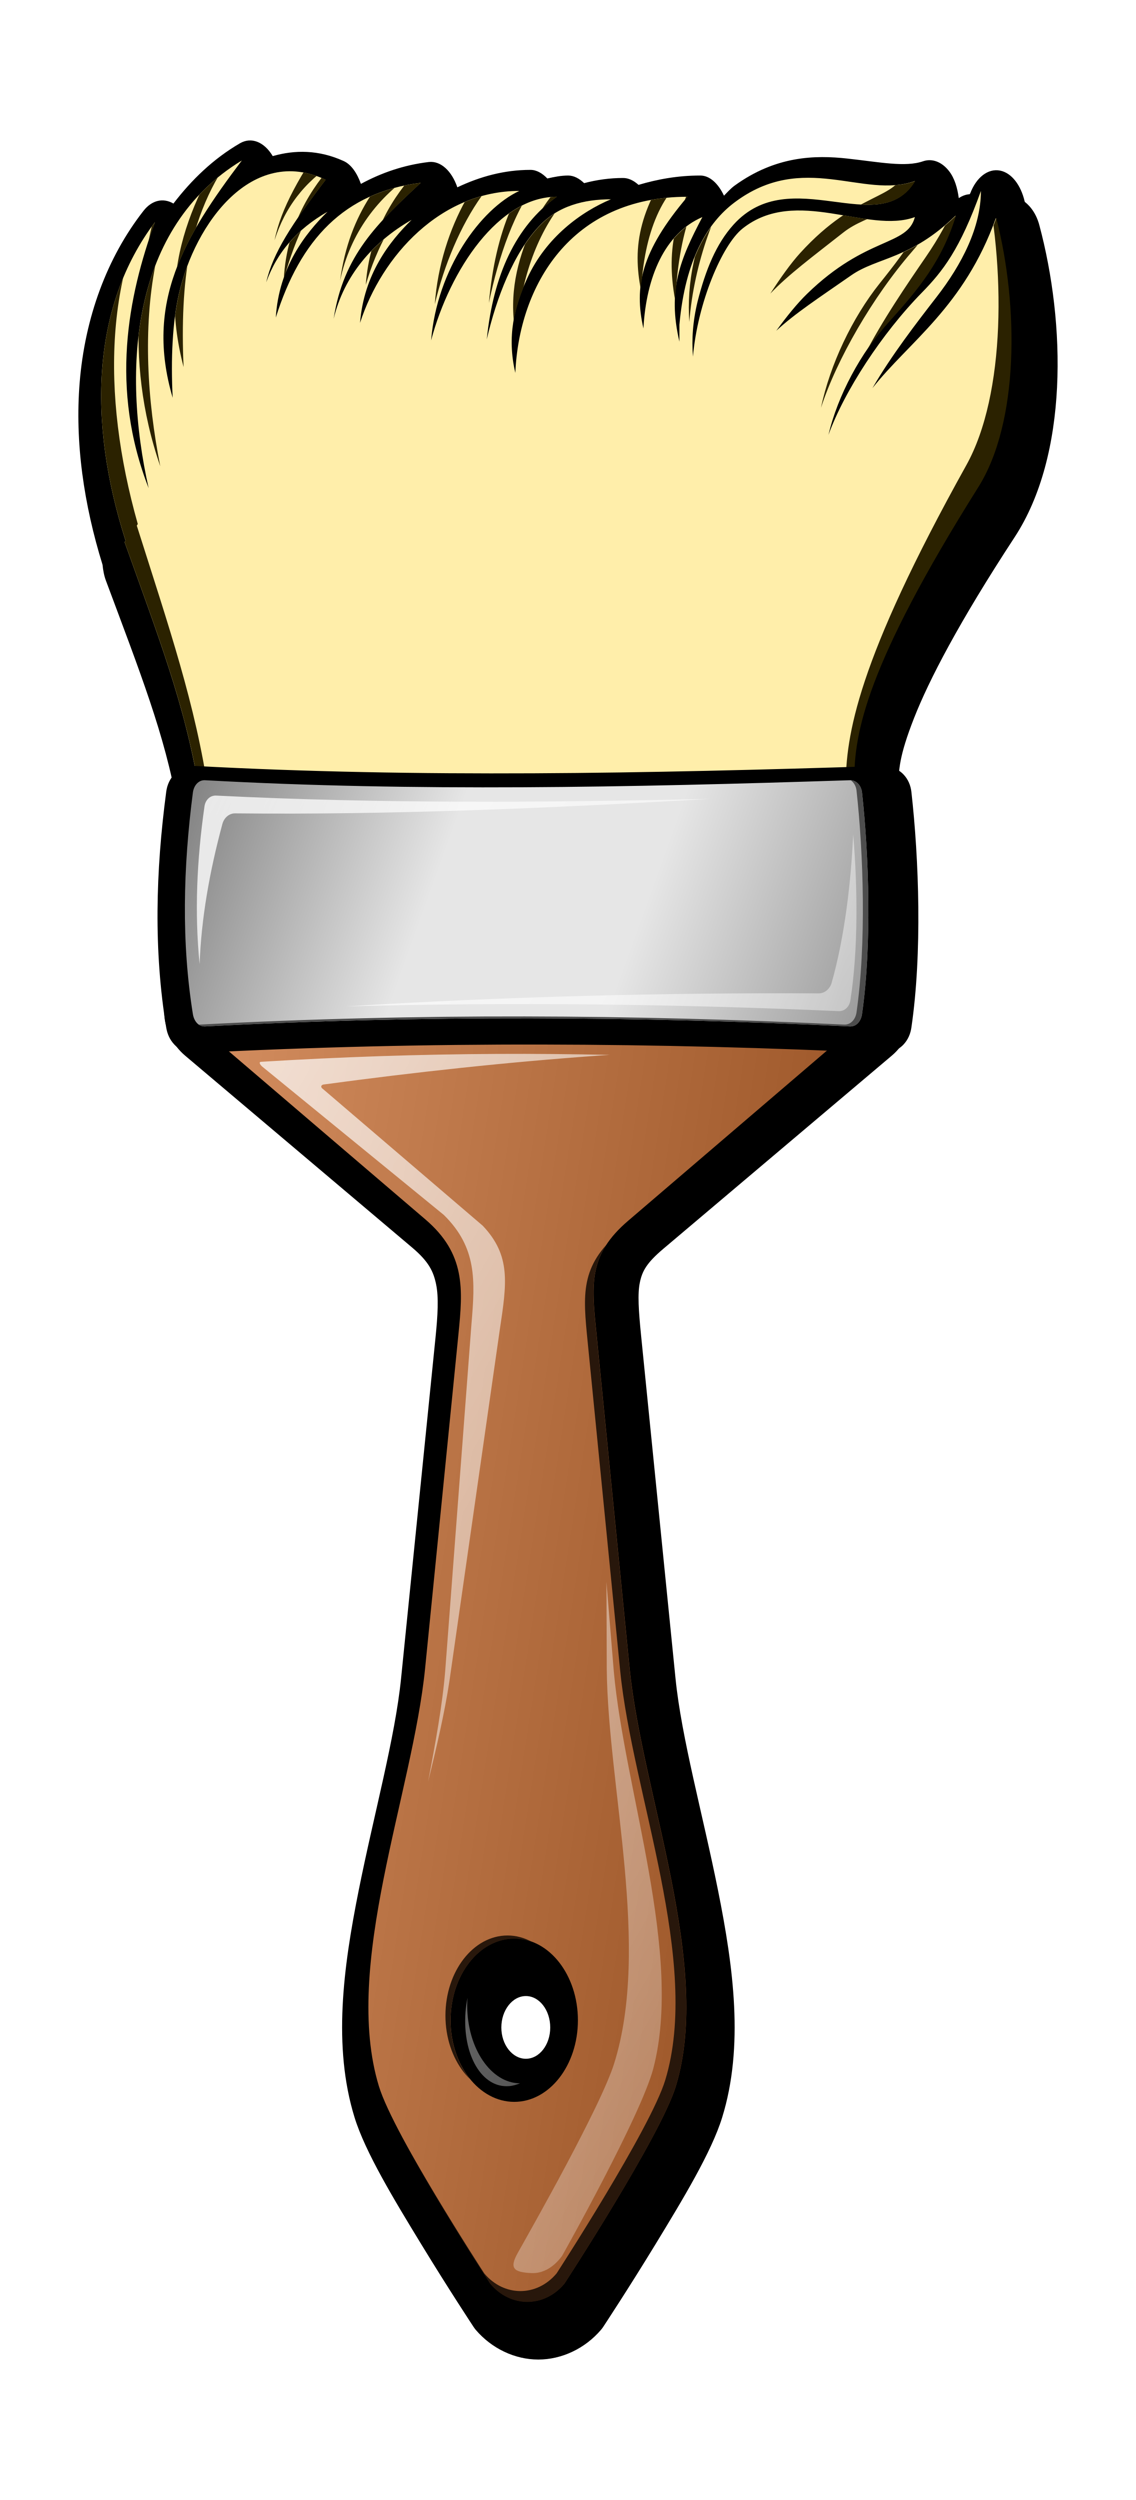
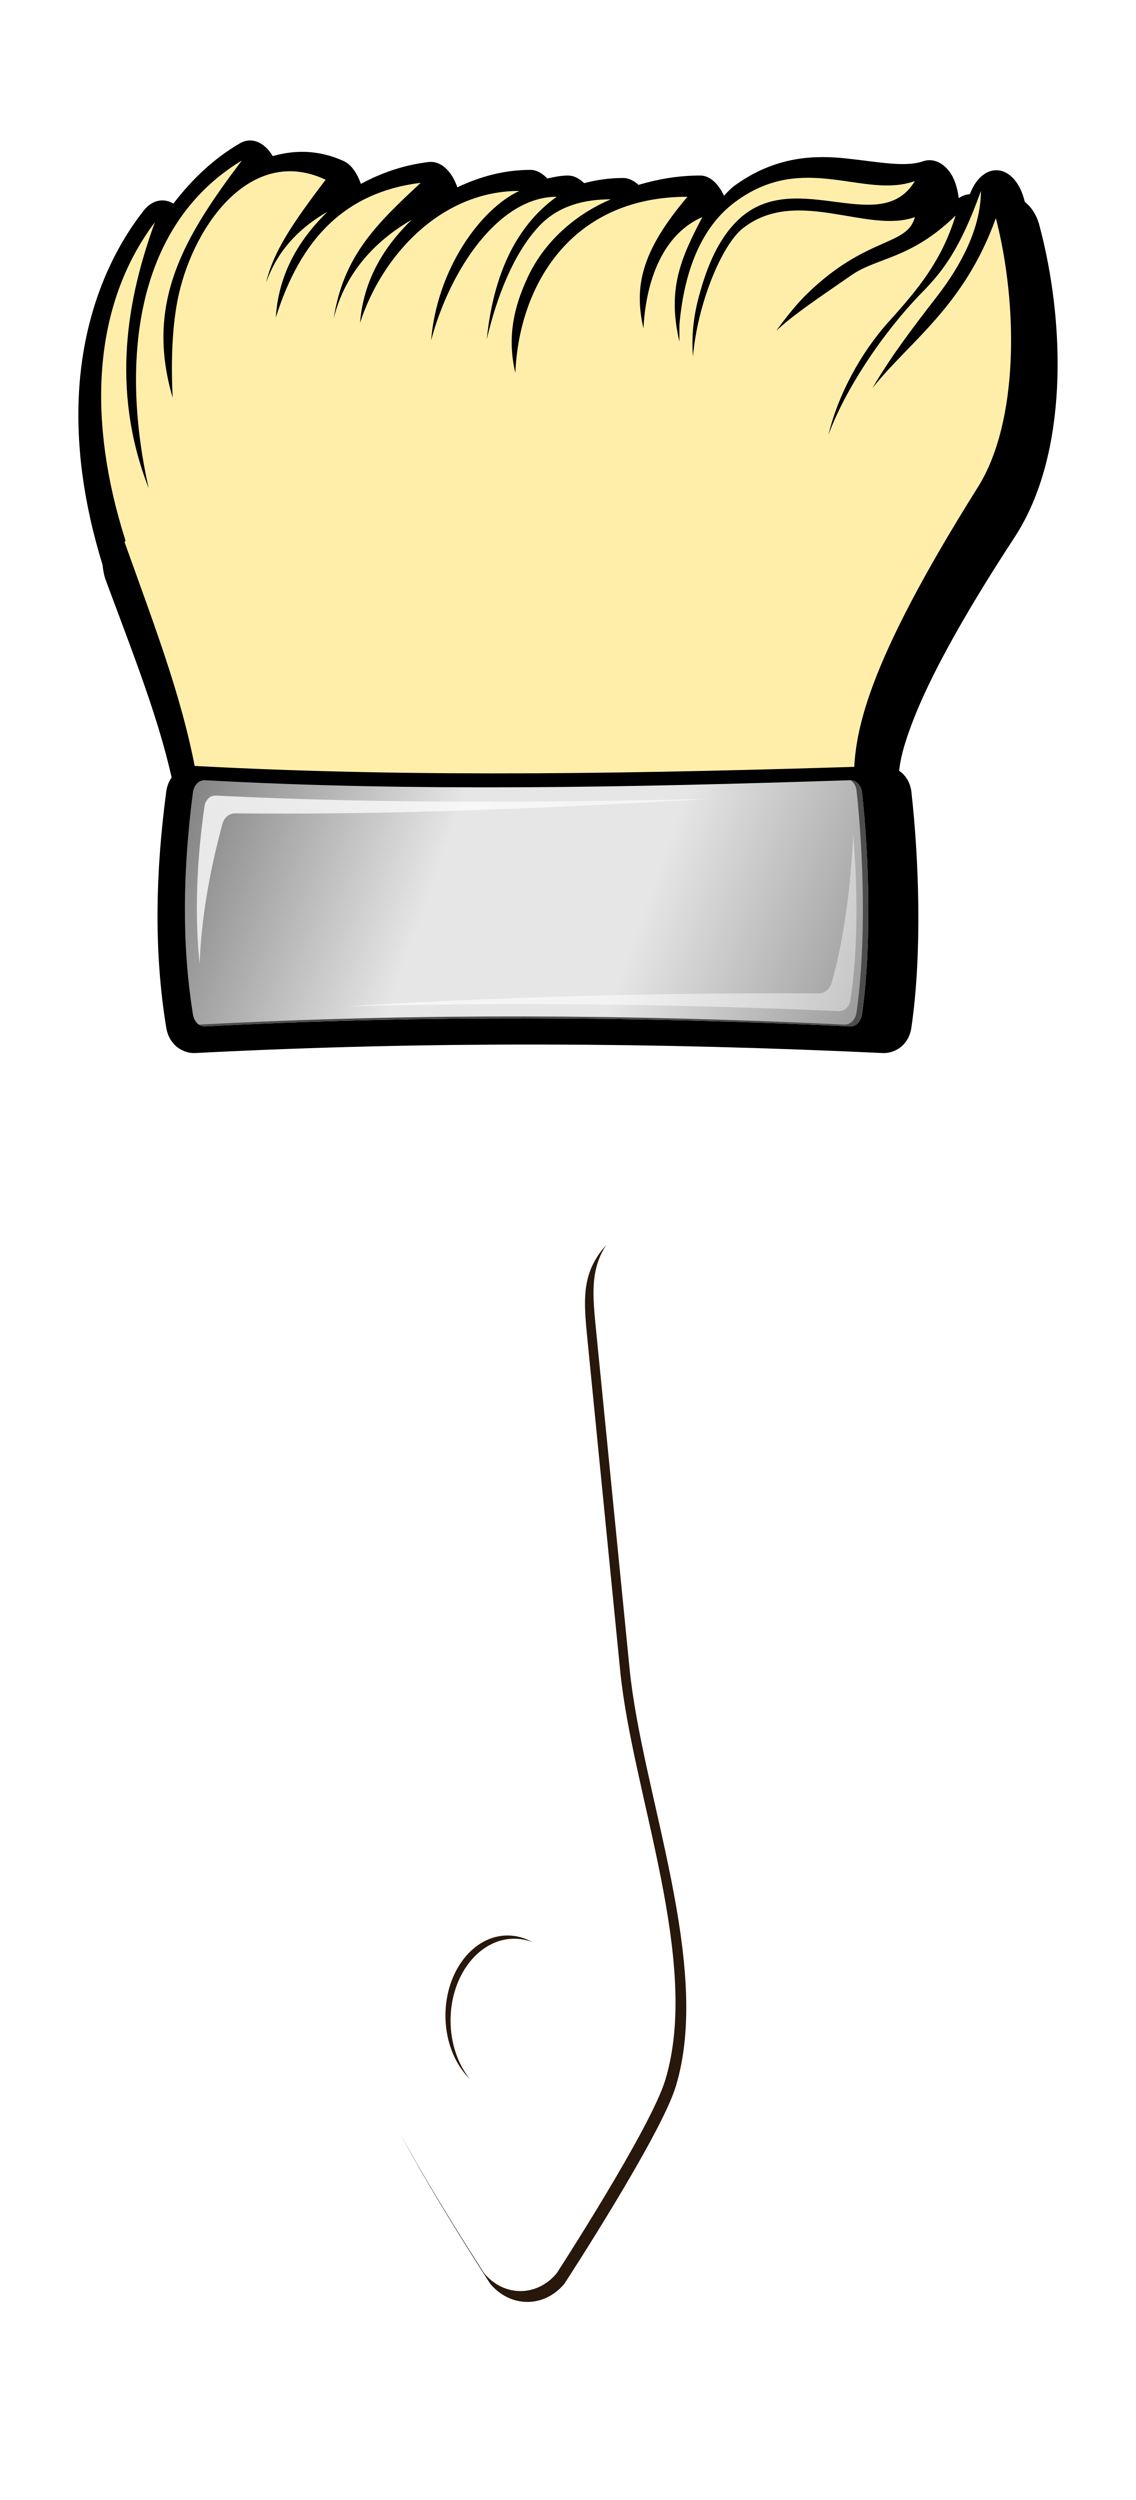
<svg xmlns="http://www.w3.org/2000/svg" xmlns:xlink="http://www.w3.org/1999/xlink" version="1.0" viewBox="0 0 250 550">
  <defs>
    <linearGradient id="a">
      <stop stop-color="#fff" offset="0" />
      <stop stop-color="#fff" stop-opacity="0" offset="1" />
    </linearGradient>
    <linearGradient id="b" x1="40.688" x2="191.11" y1="171.64" y2="225.83" gradientUnits="userSpaceOnUse">
      <stop stop-color="#808080" offset="0" />
      <stop stop-color="#e6e6e6" offset=".371" />
      <stop stop-color="#e6e6e6" offset=".654" />
      <stop stop-color="#999" offset="1" />
    </linearGradient>
    <filter id="j">
      <feGaussianBlur stdDeviation="7.916" />
    </filter>
    <clipPath id="m">
-       <path d="m115.16 213.18 74.69-39.61c0-9.38 2.6-22.8 28.09-58.69 9.21-12.96 9.18-36.264 4.06-53.9-7.17 17.747-19.7 24.801-27.95 34.071 4.27-6.533 10.06-13.154 14.53-18.256 5.76-6.574 10.04-13.997 10.04-21.257-4.73 11.709-8.66 16.117-13.39 20.393-9.09 8.226-17.48 19.645-21.15 28.479 2.11-7.886 7.28-16.41 13.68-22.682 6.7-6.574 11.94-12.154 15.13-21.257-10.12 8.755-17.78 8.363-23.61 11.951-7.35 4.526-12.76 7.647-17.02 11.137 2.4-2.92 4.8-5.523 6.95-7.374 13.55-11.682 22.73-9.511 24.46-15.409-10.72 3.465-26.9-6.225-39.03 2.289-4.65 3.269-10.21 14.95-11.25 25.681-0.3-3.517-0.03-7.066 1.04-10.985 1.82-6.408 4.21-11.596 8.15-15.459 12.88-12.645 33.02 3.147 41.09-8.747-11.65 3.72-25.28-6.117-40.91 4.323-5.91 3.946-11.12 11.279-12.43 24.46v3.407c-2.74-10.355 0.13-16.468 5.2-24.969-8.55 3.271-12.74 12.026-13.35 22.325-2.12-8.32-0.62-15.346 9.97-26.393-26.56 0-38.16 17.923-38.99 35.292-1.93-7.286-0.23-13.302 2.67-18.917 4.3-8.304 12.28-13.379 18.98-15.867-6.08 0-11.98 1.295-16.34 5.442-5.74 5.453-9.56 14.196-11.79 22.63 1.49-12.892 6.56-22.673 15.85-28.58-13.1 0-24.145 14.518-28.452 28.783 1.35-14.323 11.202-26.323 19.972-29.953-17.771 0-31.137 12.963-36.064 26.444 0.866-9.732 6.709-16.362 11.678-20.646-8.816 4.467-15.326 11.207-17.66 19.832 2.208-12.714 9.884-19.142 19.725-27.257-17.331 1.901-27.278 11.394-32.827 27.003 0.691-10.033 6.652-16.841 11.714-21.206-6.919 3.507-11.45 8.134-13.886 14.138 1.556-5.96 5.773-11.614 13.459-20.545-16.56-6.931-29.568 8.581-33.254 22.935-1.418 5.524-1.847 12.907-1.388 20.748-6.376-19.124 2.647-32.281 15.665-47.548-24.969 13.4-27.233 41.497-21.113 65.654-8.796-19.95-4.723-38.338 1.424-53.297-14.282 16.804-15.328 39.807-6.657 63.817-0.073 0.11-0.142 0.21-0.214 0.31 7.634 18.88 13.629 32.55 16.698 48.82l73.81 38.44z" fill="#fea" fill-rule="evenodd" />
-     </clipPath>
+       </clipPath>
    <filter id="i">
      <feGaussianBlur stdDeviation="3.819" />
    </filter>
    <clipPath id="l">
      <path d="m117.64 508.82c3.01 0 6.01-1.33 8.32-4.06 0 0 21.73-33.21 25.13-44.35 8.29-27.13-7.61-65.74-10.42-93.96l-7.51-75.58c-1.08-10.83-1.77-17.34 7.19-24.99l49.86-42.54c2.86-2.44 2.86-6.33 0-8.77h-145.15c-2.857 2.44-2.857 6.33-2e-3 8.77l49.579 42.26c9.083 7.75 8.453 15.64 7.443 25.76l-7.514 75.09c-2.822 28.22-18.708 66.83-10.419 93.96 3.404 11.14 25.123 44.35 25.123 44.35 2.31 2.73 5.35 4.06 8.37 4.06zm-2.98-44.91c-7.92 0-14.35-8.2-14.35-18.34s6.43-18.37 14.35-18.37 14.35 8.23 14.35 18.37-6.43 18.34-14.35 18.34z" fill="#a05a2c" />
    </clipPath>
    <linearGradient id="e" x1="162.41" x2="26.875" y1="371.96" y2="350.83" gradientUnits="userSpaceOnUse">
      <stop stop-color="#a05a2c" offset="0" />
      <stop stop-color="#d38d5f" offset="1" />
    </linearGradient>
    <filter id="h">
      <feGaussianBlur stdDeviation="3.714" />
    </filter>
    <clipPath id="k">
      <path d="m45.149 171.65c46.013 2.54 93.001 1.59 141.86 0 1.49-0.05 2.54 1.21 2.7 2.7 1.53 13.96 2.17 33.56 0 48.77-0.21 1.49-1.21 2.78-2.7 2.7-46.45-2.23-93.615-2.55-141.86 0-1.494 0.08-2.463-1.22-2.7-2.7-2.534-15.79-2.157-32.16 0-48.77 0.192-1.49 1.206-2.79 2.699-2.7z" fill="url(#b)" />
    </clipPath>
    <linearGradient id="d" x1="-14.195" x2="291.98" y1="149.15" y2="325.92" gradientUnits="userSpaceOnUse" xlink:href="#a" />
    <linearGradient id="c" x1="-35.777" x2="330.77" y1="161.24" y2="372.87" gradientUnits="userSpaceOnUse" xlink:href="#a" />
    <filter id="g">
      <feGaussianBlur stdDeviation="0.963" />
    </filter>
    <filter id="f">
      <feGaussianBlur stdDeviation="1.784" />
    </filter>
  </defs>
  <path d="m118.18 225.71c0.68-0.05 1.35-0.27 1.99-0.64l73.23-42.14c2.6-1.51 4.33-5.39 4.33-9.68 0-3.74 0.12-6.84 3.42-15.26 3.29-8.37 9.86-21.05 22.14-39.81 11.84-18.09 11.24-46.95 5.44-68.637-0.61-2.304-1.79-4.026-3.21-5.139-0.83-3.673-2.9-6.365-5.41-6.869-2.65-0.533-5.25 1.453-6.6 5.03h-0.03c-0.02 0.049-0.05 0.116-0.07 0.162-0.84 0.052-1.65 0.344-2.41 0.866-0.3-2.272-0.93-4.374-2.1-5.896-1.58-2.068-3.73-2.915-5.76-2.218-3.9 1.353-9.58 0.18-16.65-0.595-7.09-0.778-15.74-0.621-24.82 5.95-0.88 0.64-1.6 1.459-2.34 2.218-1.24-2.619-3.09-4.443-5.23-4.436-5 0-9.44 0.832-13.58 2.056-1.04-0.948-2.21-1.526-3.42-1.515-2.83 0-5.7 0.383-8.55 1.136-1.06-1.023-2.25-1.667-3.5-1.677-1.59 0-3.12 0.314-4.6 0.65-1.1-1.154-2.37-1.893-3.7-1.894-5.83 0-11.18 1.501-16.1 3.841-1.221-3.559-3.624-5.869-6.28-5.571-5.541 0.659-10.48 2.4-14.941 4.814-0.845-2.351-2.111-4.262-3.805-5.031-5.5-2.497-10.766-2.466-15.604-1.082-1.823-3.07-4.665-4.307-7.226-2.812-5.895 3.432-10.654 8.065-14.626 13.252-2.211-1.297-4.707-0.785-6.563 1.568-8.102 10.342-12.909 23.582-14.068 37.755-1.084 13.25 0.924 26.884 5.027 40.134 0.127 1.22 0.336 2.39 0.733 3.46 7.542 20.24 13.024 34.06 15.709 49.5 0.564 3.24 2.149 5.88 4.189 7.03l72.365 40.89c0.84 0.46 1.73 0.67 2.62 0.59z" fill-rule="evenodd" />
-   <path d="m118.46 519.1c5.16 0 10.27-2.41 13.8-6.54 0.18-0.21 0.34-0.42 0.49-0.65 0 0 5.54-8.39 11.52-18.2 5.97-9.8 12.3-20.23 14.66-27.88 4.82-15.6 2.49-32.96-0.9-49.88-3.39-16.91-8.05-33.57-9.37-46.7l-7.58-75.47c-0.54-5.42-0.79-9.15-0.27-11.62 0.51-2.48 1.45-4.28 5.15-7.41l50.3-42.51c2.83-2.4 4.6-6 4.6-9.65s-1.77-7.22-4.6-9.62c-1.28-1.06-2.9-1.63-4.57-1.62h-146.39c-1.67-0.01-3.289 0.56-4.564 1.62-2.837 2.4-4.601 5.97-4.601 9.62s1.764 7.25 4.601 9.65l49.984 42.24c3.622 3.06 4.675 5.24 5.257 8.09 0.583 2.85 0.369 6.71-0.138 11.73l-7.575 74.95c-1.326 13.14-5.959 29.78-9.34 46.7s-5.712 34.28-0.899 49.88c2.36 7.65 8.69 18.08 14.666 27.88 5.977 9.81 11.519 18.2 11.519 18.2 0.15 0.23 0.31 0.44 0.48 0.65 3.53 4.13 8.61 6.54 13.77 6.54zm-2.73-66.17c-2.96 0-5.4-3.08-5.4-6.88 0-3.81 2.44-6.92 5.4-6.92s5.36 3.11 5.36 6.92c0 3.8-2.4 6.88-5.36 6.88z" />
  <path d="m115.35 215.1 72.57-43.5c0-10.29 2.53-25.03 27.29-64.43 8.95-14.24 8.92-39.826 3.95-59.192-6.97 19.487-19.14 27.233-27.16 37.412 4.15-7.174 9.77-14.444 14.11-20.046 5.6-7.218 9.76-15.369 9.76-23.341-4.6 12.857-8.41 17.697-13.01 22.392-8.83 9.033-16.99 21.571-20.54 31.269 2.05-8.657 7.06-18.017 13.28-24.904 6.51-7.218 11.6-13.345 14.7-23.34-9.83 9.613-17.27 9.183-22.93 13.122-7.14 4.969-12.4 8.397-16.54 12.228 2.33-3.206 4.66-6.064 6.75-8.096 13.17-12.827 22.09-10.444 23.76-16.919-10.41 3.804-26.13-6.836-37.91 2.512-4.53 3.59-9.93 16.417-10.93 28.199-0.3-3.861-0.03-7.759 1-12.061 1.78-7.037 4.1-12.733 7.92-16.975 12.52-13.884 32.09 3.455 39.92-9.604-11.31 4.084-24.55-6.717-39.74 4.746-5.75 4.333-10.8 12.385-12.08 26.858v3.741c-2.66-11.37 0.13-18.082 5.05-27.416-8.3 3.591-12.37 13.204-12.97 24.513-2.06-9.136-0.6-16.85 9.69-28.98-25.8 0-37.08 19.68-37.88 38.752-1.88-8.001-0.23-14.607 2.6-20.772 4.17-9.119 11.93-14.69 18.43-17.422-5.9 0-11.64 1.421-15.87 5.975-5.58 5.988-9.29 15.588-11.45 24.848 1.45-14.156 6.36-24.895 15.39-31.381-12.72 0-23.455 15.941-27.639 31.604 1.311-15.727 10.879-28.903 19.409-32.889-17.272 0-30.258 14.234-35.045 29.036 0.842-10.686 6.519-17.965 11.346-22.67-8.564 4.906-14.89 12.306-17.157 21.777 2.145-13.96 9.602-21.019 19.164-29.929-16.838 2.087-26.502 12.51-31.893 29.65 0.671-11.016 6.462-18.492 11.38-23.285-6.722 3.851-11.124 8.931-13.49 15.523 1.511-6.543 5.608-12.752 13.075-22.559-16.089-7.609-28.727 9.423-32.308 25.184-1.378 6.065-1.794 14.173-1.349 22.782-6.194-20.999 2.573-35.445 15.22-52.209-24.259 14.714-26.458 45.565-20.512 72.087-8.546-21.902-4.59-42.094 1.383-58.518-13.876 18.45-14.892 43.709-6.468 70.078-0.07 0.11-0.137 0.22-0.208 0.33 7.417 20.74 13.242 35.74 16.224 53.61l71.708 42.21z" fill="#fea" fill-rule="evenodd" />
-   <path d="m116.07 506.37c2.95 0 5.88-1.3 8.13-3.97 0 0 21.21-32.51 24.53-43.42 8.09-26.55-7.43-64.35-10.17-91.97l-7.33-73.99c-1.06-10.6-1.73-16.98 7.02-24.46l48.67-41.65c2.78-2.38 2.78-6.19 0-8.57h-141.69c-2.784 2.38-2.784 6.19 3e-3 8.57l48.392 41.37c8.865 7.59 8.255 15.31 7.265 25.22l-7.334 73.51c-2.754 27.62-18.261 65.42-10.17 91.97 3.323 10.91 24.524 43.42 24.524 43.42 2.26 2.67 5.22 3.97 8.16 3.97zm-2.9-43.96c-7.73 0-14.01-8.03-14.01-17.95 0-9.93 6.28-17.99 14.01-17.99s14.01 8.06 14.01 17.99c0 9.92-6.28 17.95-14.01 17.95z" fill="url(#e)" />
-   <path d="m109.31 231.86c-17.099 0.09-34.334 0.66-51.744 1.73-0.598 0-0.525 0.41 0.072 1l40.028 32.69c7.334 7.2 6.884 14.53 6.094 23.94l-5.792 76.48c-0.621 7.46-2.129 15.72-3.758 24.28 1.921-7.82 3.674-15.35 4.699-22.17l11.091-77.35c1.52-10.13 2.48-16.2-3.75-22.79l-35.139-30.06c-0.58-0.38-0.542-0.85 0.031-1.01 20.189-2.73 40.498-4.94 60.998-6.39 0.69-0.05 1.38-0.1 2.07-0.14-8.26-0.16-16.57-0.26-24.9-0.21zm24.15 116.16 0.07 19.16c0.26 26.08 9.65 61.05 1.64 86.75-2.95 9.44-18.03 36.03-21.21 41.68-1.93 3.43-0.95 4.29 3.03 4.47 2.47 0.1 4.84-1.24 6.7-3.77 0 0 17.39-30.91 20.09-41.27 6.59-25.23-6.34-61.1-8.7-87.34l-1.62-19.68zm-30.58 91.49c-0.2 1.04-0.36 2.12-0.44 3.21-0.67 9.43 3.62 16.68 9.57 16.23 0.81-0.06 1.63-0.29 2.42-0.62-6.36-0.03-11.58-7.65-11.61-17.06-0.01-0.59 0.02-1.19 0.06-1.76z" fill="url(#c)" filter="url(#f)" />
  <path transform="matrix(.972 0 0 1.098 3.467 -18.979)" d="m121.94-35.262c-94.689 0-171.53 65.023-171.53 145.12-4e-3 80.11 76.841 145.13 171.53 145.13 94.68 0 171.53-65.02 171.53-145.13 0-80.099-76.85-145.12-171.53-145.12zm-68.721 73.906c-12.648 16.764-21.413 31.189-15.219 52.188-0.446-8.609-0.034-16.716 1.344-22.782 3.58-15.76 16.223-32.797 32.312-25.187-7.467 9.807-11.551 16.019-13.062 22.562 2.366-6.592 6.746-11.649 13.468-15.5-4.917 4.793-10.703 12.265-11.374 23.282 5.391-17.14 15.068-27.569 31.906-29.657-9.561 8.911-17.012 15.978-19.156 29.938 2.267-9.471 8.591-16.875 17.156-21.781-4.828 4.705-10.502 11.969-11.344 22.656 4.787-14.802 17.763-29.031 35.03-29.031-8.53 3.986-18.094 17.179-19.405 32.906 4.184-15.663 14.905-31.625 27.625-31.625-9.02 6.486-13.93 17.219-15.38 31.375 2.17-9.26 5.87-18.856 11.44-24.844 4.24-4.553 9.98-5.969 15.88-5.969-6.51 2.732-14.26 8.32-18.44 17.438-2.82 6.165-4.47 12.75-2.59 20.75 0.8-19.072 12.07-38.75 37.87-38.75-10.28 12.13-11.74 19.864-9.69 29 0.6-11.309 4.67-20.94 12.97-24.531-4.92 9.334-7.69 16.036-5.03 27.406v-3.719c1.28-14.473 6.32-22.542 12.06-26.875 15.19-11.463 28.44-0.665 39.75-4.75-7.83 13.06-27.39-4.259-39.9 9.625-3.83 4.242-6.17 9.932-7.94 16.969-1.03 4.303-1.3 8.201-1 12.062 1.01-11.782 6.41-24.597 10.94-28.187 11.78-9.348 27.49 1.273 37.9-2.531-1.67 6.475-10.61 4.11-23.78 16.937-2.08 2.033-4.39 4.888-6.72 8.094 4.14-3.831 9.4-7.281 16.54-12.25 5.65-3.939 13.1-3.512 22.93-13.125-3.1 9.995-8.2 16.126-14.72 23.344-6.21 6.887-11.23 16.249-13.28 24.906 3.56-9.699 11.73-22.217 20.57-31.25 4.59-4.695 8.4-9.55 13-22.406 0 7.971-4.16 16.125-9.76 23.343-4.34 5.602-9.97 12.858-14.12 20.032 8.01-10.179 20.19-17.919 27.16-37.407 4.97 19.366 5.01 44.951-3.94 59.19-24.77 39.4-27.31 54.14-27.31 64.44l-144.25 1.28c-2.985-17.87-8.837-32.86-16.254-53.6 0.071-0.11 0.149-0.23 0.219-0.34-8.424-26.368-7.407-51.612 6.469-70.063-5.973 16.425-9.921 36.597-1.375 58.503-5.946-26.526-3.759-57.352 20.5-72.066z" clip-path="url(#m)" fill="#2b2200" filter="url(#j)" />
  <path transform="matrix(.976 0 0 .979 1.252 8.291)" d="m120.31 123.19c-93.787 0-169.9 94.88-169.9 211.78-4e-3 116.9 76.113 211.78 169.9 211.78 93.79 0 169.91-94.88 169.91-211.78s-76.12-211.78-169.91-211.78zm-75.091 95.15h141.69c2.78 2.39 2.78 6.18 0 8.57l-48.66 41.65c-8.75 7.48-8.08 13.87-7.03 24.47l7.34 73.97c2.75 27.63 18.25 65.41 10.16 91.97-3.32 10.9-24.5 43.44-24.5 43.44-2.26 2.67-5.21 3.97-8.16 3.97-2.94-0.01-5.9-1.3-8.15-3.97 0 0-21.213-32.54-24.535-43.44-8.091-26.56 7.433-64.35 10.187-91.97l7.318-73.5c0.98-9.91 1.61-17.64-7.255-25.22l-48.406-41.37c-2.787-2.39-2.787-6.18 0-8.57zm67.941 208.13c-7.73 0-14.004 8.08-14.004 18s6.274 17.94 14.004 17.94c7.72 0 14.03-8.02 14.03-17.94s-6.31-18-14.03-18z" clip-path="url(#l)" fill="#28170b" filter="url(#i)" />
  <path d="m42.975 168.51c-1.809-0.1-3.559 0.72-4.619 1.84s-1.591 2.45-1.774 3.83c-2.334 17.59-2.773 34.99 0 51.89 0.215 1.31 0.732 2.61 1.774 3.72 1.041 1.11 2.811 1.98 4.619 1.88 51.411-2.66 101.72-2.33 151.26 0 1.78 0.09 3.52-0.73 4.57-1.84s1.58-2.44 1.77-3.8c2.39-16.37 1.66-36.96 0-51.78-0.16-1.43-0.7-2.79-1.77-3.9s-2.78-1.9-4.55-1.84c-52.16 1.67-102.3 2.64-151.28 0z" />
  <path d="m45.149 171.65c46.013 2.54 93.001 1.59 141.86 0 1.49-0.05 2.54 1.21 2.7 2.7 1.53 13.96 2.17 33.56 0 48.77-0.21 1.49-1.21 2.78-2.7 2.7-46.45-2.23-93.615-2.55-141.86 0-1.494 0.08-2.463-1.22-2.7-2.7-2.534-15.79-2.157-32.16 0-48.77 0.192-1.49 1.206-2.79 2.699-2.7z" fill="url(#b)" />
  <path d="m47.598 175.03c-1.442-0.08-2.409 1.05-2.595 2.35-1.684 11.77-2.216 23.39-1.072 34.73 0.363-10.05 2.184-20.36 5.016-30.86 0.331-1.23 1.4-2.33 2.802-2.31 33.934 0.36 68.691-1.09 104.46-3.19-37.08 0.85-73.168 1.05-108.61-0.72zm140.16 8.54c-0.46 10.36-1.88 22.61-4.74 32.65-0.35 1.23-1.43 2.33-2.84 2.32-34.08-0.16-68.69 0.69-104.04 2.87 36.68-0.98 72.77-0.52 108.4 1.04 1.44 0.06 2.39-1.06 2.6-2.35 1.76-11.21 1.59-25.11 0.62-36.53z" fill="url(#d)" filter="url(#g)" />
  <path d="m18.312 151.81c-1.822 0.14-3.037 2.27-3.281 4.66-2.926 28.53-3.438 56.59 0 83.72 0.321 2.53 1.63 4.79 3.656 4.65 65.456-4.39 129.45-3.83 192.47 0 2.02 0.13 3.36-2.11 3.65-4.65 2.95-26.12 2.08-59.75 0-83.72-0.22-2.55-1.63-4.74-3.65-4.66-66.29 2.74-130.05 4.36-192.47 0-0.13-0.01-0.257-0.01-0.378 0zm25.625 19.44c46.012 2.54 92.983 1.6 141.84 0 1.5-0.05 2.56 1.2 2.72 2.69 1.53 13.96 2.17 33.57 0 48.78-0.21 1.48-1.23 2.76-2.72 2.69-46.45-2.24-93.597-2.56-141.84 0-1.497 0.08-2.485-1.21-2.722-2.69-2.534-15.8-2.156-32.16 0-48.78 0.193-1.49 1.225-2.77 2.719-2.69z" clip-path="url(#k)" fill="#4d4d4d" filter="url(#h)" />
</svg>